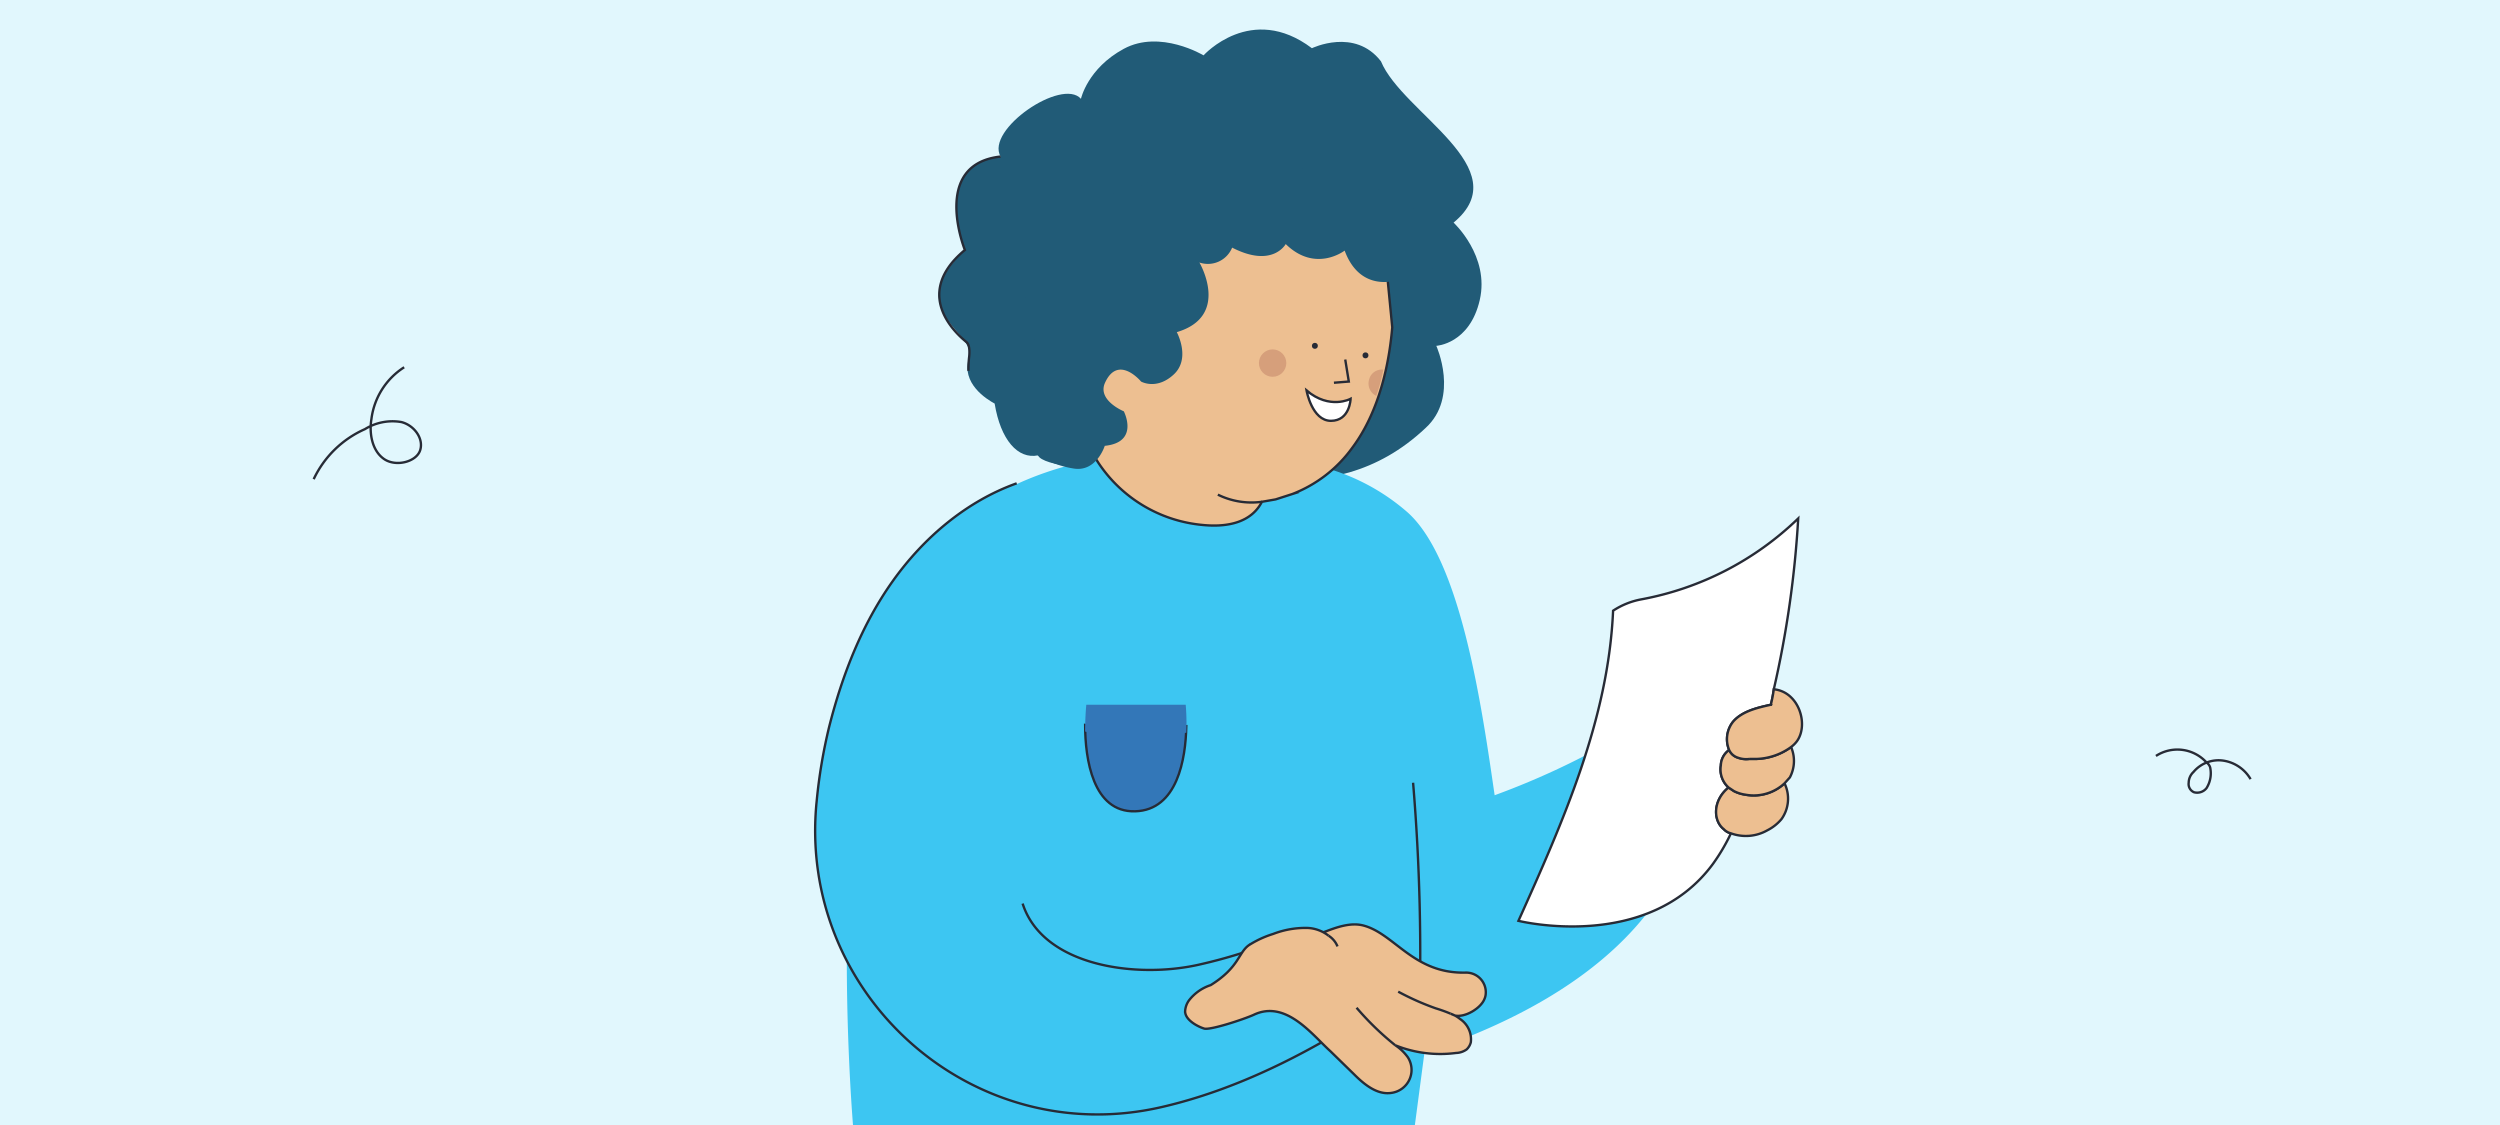
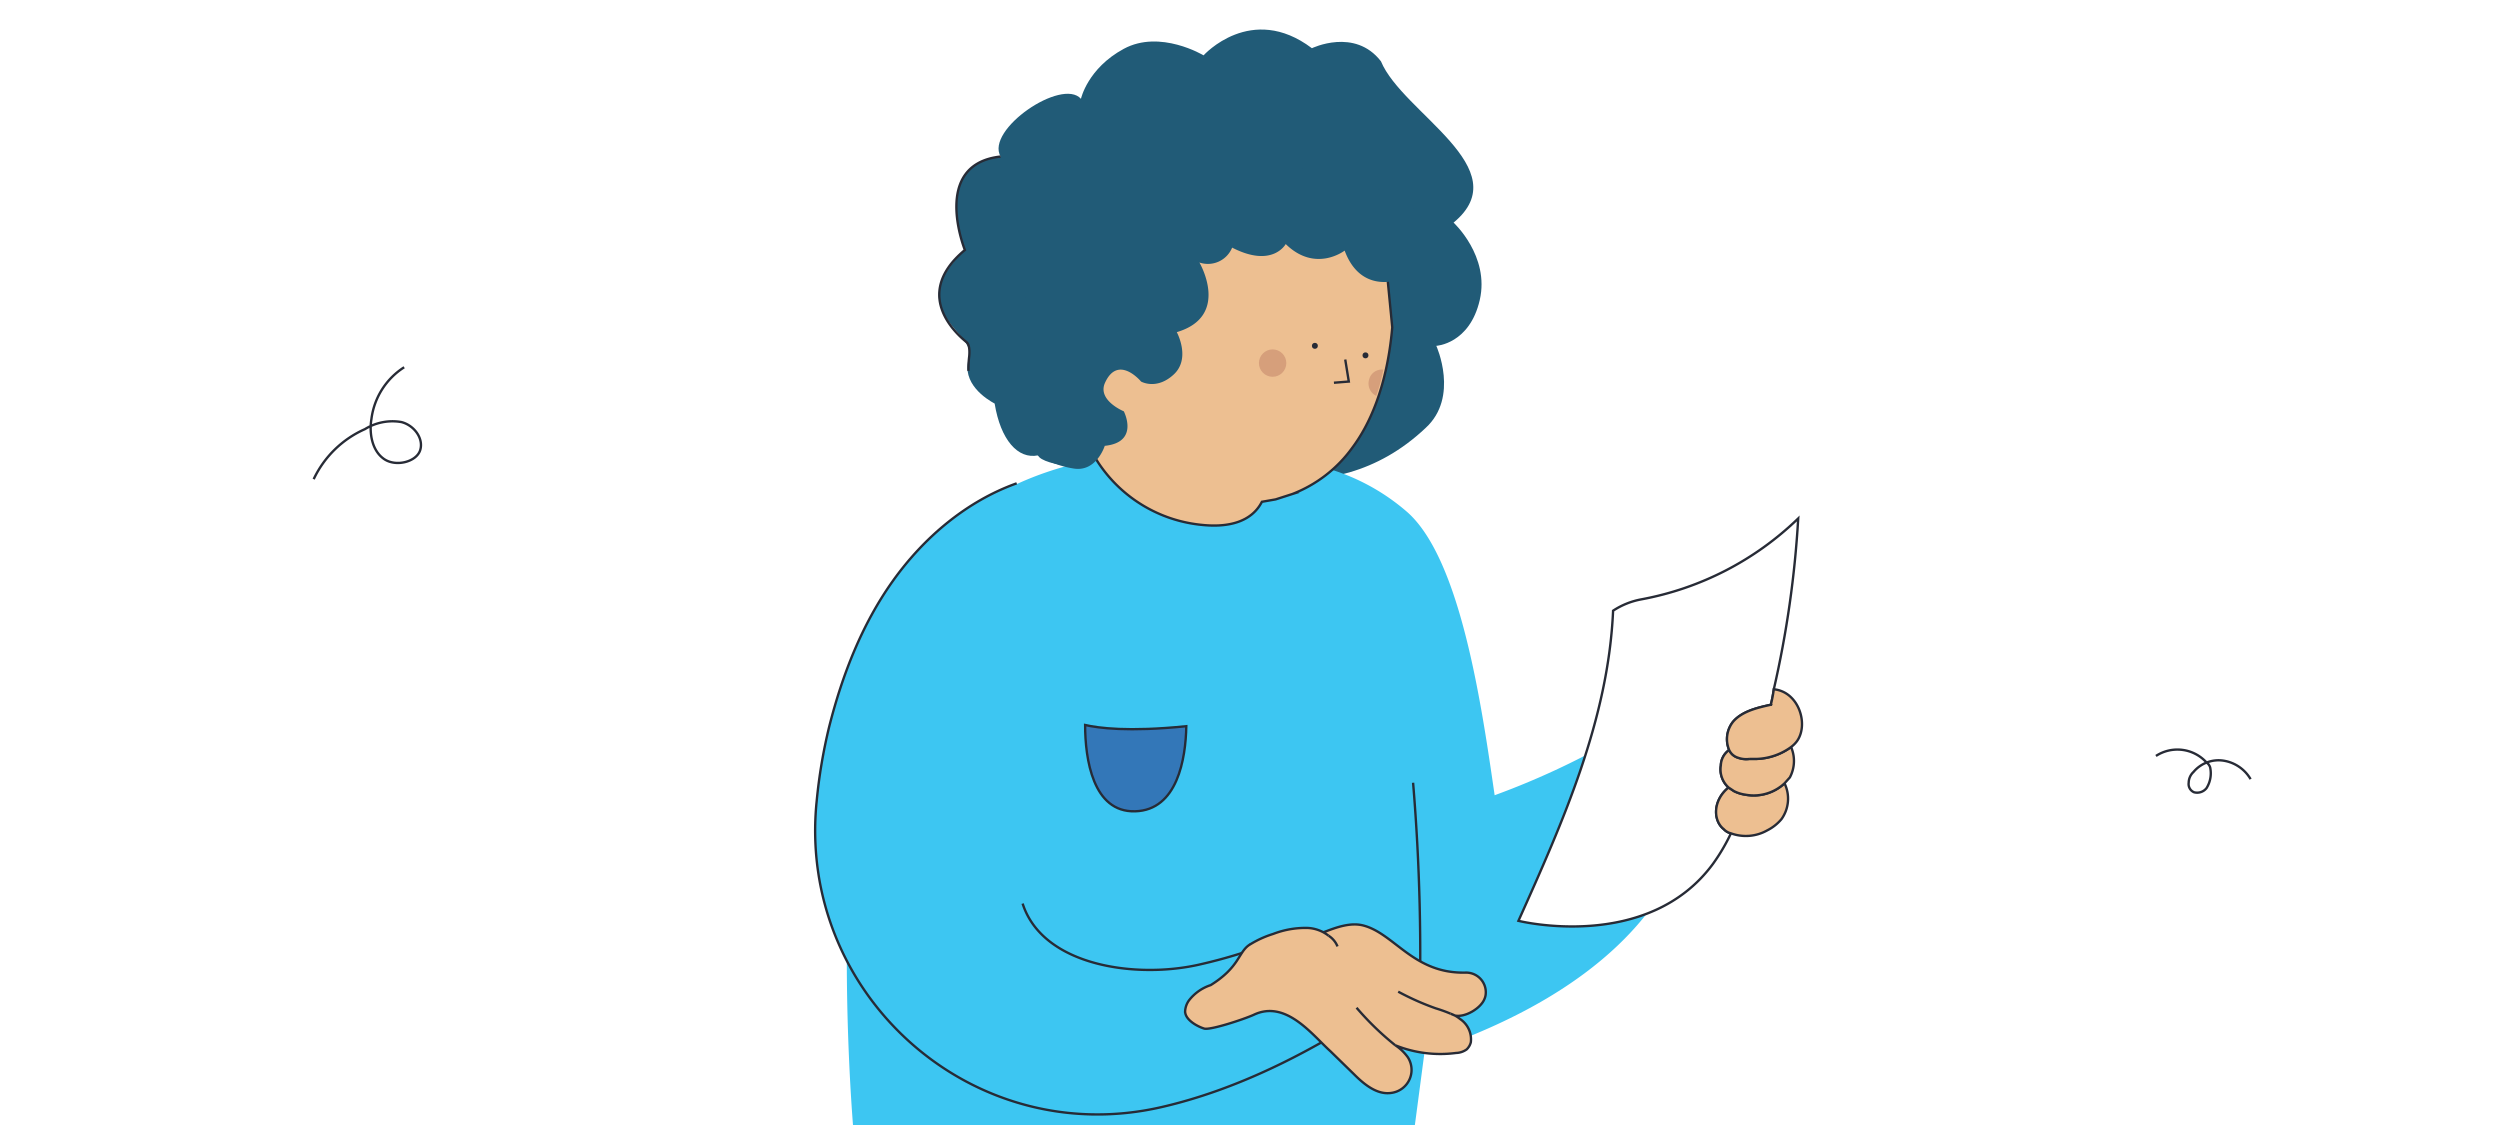
<svg xmlns="http://www.w3.org/2000/svg" id="Capa_1" data-name="Capa 1" viewBox="0 0 420 189">
  <defs>
    <style>.cls-1{fill:#e1f7fd;}.cls-2{fill:none;}.cls-10,.cls-2,.cls-5,.cls-7,.cls-9{stroke:#272b36;stroke-miterlimit:10;stroke-width:0.4px;}.cls-3{fill:#215b77;}.cls-4,.cls-9{fill:#3dc6f2;}.cls-5{fill:#edbf91;}.cls-6{fill:#d69f7b;}.cls-7{fill:#fff;}.cls-8{fill:#272b36;}.cls-10,.cls-11{fill:#3377b8;}</style>
  </defs>
-   <rect class="cls-1" width="420" height="189" />
  <path class="cls-2" d="M52.7,80.5a17.2,17.2,0,0,1,8.6-8.4,8.8,8.8,0,0,1,6.1-1.2c2.1.5,3.8,2.7,3.2,4.7s-4.1,2.9-6.1,1.5-2.5-4.3-2.1-6.7a12.1,12.1,0,0,1,5.5-8.7" />
  <path class="cls-2" d="M362.2,127a6.6,6.6,0,0,1,8.5,1.1,1.6,1.6,0,0,1,.6.8,4.7,4.7,0,0,1-.6,3.5,2,2,0,0,1-2.1.7,1.5,1.5,0,0,1-.9-1.6,2.5,2.5,0,0,1,.8-1.8,5.5,5.5,0,0,1,5.1-1.9,6.4,6.4,0,0,1,4.5,3.1" />
  <path class="cls-3" d="M239.5,71.9c5.7-5.2,1.8-13.8,1.8-13.8s5.6-.3,7.3-7.7-4.4-13-4.4-13c11-9.1-8.6-18.4-12.2-27.1-4.4-5.7-11.6-2.2-11.6-2.2C210.2.4,202.2,9.3,202.2,9.3s-7.3-4.4-13.4-1.1-7.2,8.4-7.2,8.4c-3.2-3.6-16.1,5.2-13.5,9.7-11.8,1.3-6,15.7-6,15.7-10.9,10.3,2.1,13.8.7,18.1s3,7,4.3,7.7c1,6.1,3.9,9.4,7.3,8.7.5,1.7,11.3,3.4,10.6-1.2C203,78.7,223.3,87.2,239.5,71.9Z" />
  <path class="cls-2" d="M162.7,62.3a17.7,17.7,0,0,1,.1-2.2s.3-2-.4-2.6-9.8-7.6-.3-15.5c0,0-5.8-14.4,6-15.7" />
  <path class="cls-4" d="M237.7,189H143.3c-.1-1.7-6-70.8,11.5-94.8s56.1-18.7,66.3-16a35.6,35.6,0,0,1,15.4,7.9c8.9,8,12.4,32.3,14.6,47.5A130.5,130.5,0,0,0,289,112l-6.3,31.2c-3.2,7.6-11.7,23.1-43.4,33.7Z" />
  <path class="cls-2" d="M237.4,131.5a349.1,349.1,0,0,1,1,40.9" />
-   <path class="cls-2" d="M249.6,146.3h0" />
  <path class="cls-5" d="M187.3,42.4l-5.5,31.2,2.5,3.8a23.6,23.6,0,0,0,17.8,10.8c4.1.4,8.1-.4,9.9-3.9l2.3-.4h0l2.8-.9a22.3,22.3,0,0,0,10.1-7.8c2.7-3.6,5.8-9.9,6.7-20.2l-1.1-11.3-13.5-8.3Z" />
  <polyline class="cls-2" points="226 60.4 226.6 64.1 224.1 64.3" />
  <path class="cls-6" d="M232.4,62.1a28.3,28.3,0,0,1-1.2,4.4,2.3,2.3,0,0,1-1.2-2.7A2.2,2.2,0,0,1,232.4,62.1Z" />
  <circle class="cls-6" cx="213.8" cy="61" r="2.3" />
-   <path class="cls-7" d="M219.5,65.6c3.9,3.3,7.4,1.4,7.4,1.4s-.1,3.7-3.3,3.7S219.5,65.6,219.5,65.6Z" />
-   <path class="cls-2" d="M212,84.3a12.8,12.8,0,0,1-7.4-1.2" />
  <circle class="cls-8" cx="220.9" cy="58.1" r="0.5" />
  <circle class="cls-8" cx="229.4" cy="59.7" r="0.5" />
  <path class="cls-9" d="M171.8,151.8c3.4,10.6,19.3,12.7,29.9,10.2a84.4,84.4,0,0,0,12.8-4l8.6,16.5c-10.4,6-19.7,9.6-28,11.5-31.8,7.3-61.2-19-57.9-51.4a88.2,88.2,0,0,1,2.1-12.5c2.2-8.7,5.5-17.2,10.7-24.5s12.4-13.4,20.8-16.4" />
  <path class="cls-5" d="M222.4,156.6c2.1-.8,4.5-1.7,6.7-1.1,5.2,1.4,8.4,8.1,17.1,7.9a3.3,3.3,0,0,1,3.4,3.6,2.4,2.4,0,0,1-.2.8c-.6,1.6-3.3,3.2-5,2.8l-.7-.3a5.1,5.1,0,0,1,1.6.9,4.1,4.1,0,0,1,1.8,3.9,2.5,2.5,0,0,1-.7,1.2,3.2,3.2,0,0,1-1.8.6,20.2,20.2,0,0,1-10.2-1.3,8,8,0,0,1,2.1,2,3.9,3.9,0,0,1-2.7,6c-2.4.4-4.6-1.4-6.3-3.1l-4-3.9c-3.1-2.8-7.5-8.7-12.9-6.1-1.8.8-7.3,2.6-8.3,2.3s-3.2-1.4-3.2-2.9a3.4,3.4,0,0,1,.7-1.9,7.6,7.6,0,0,1,3.6-2.5c4.8-3,4.6-5.4,6.4-6.7a16.9,16.9,0,0,1,4.1-1.9,15,15,0,0,1,5.9-1,6.2,6.2,0,0,1,3.4,1.3" />
  <path class="cls-5" d="M224.7,159a3.8,3.8,0,0,0-1.5-1.8" />
  <path class="cls-5" d="M234.9,166.6a44.6,44.6,0,0,0,6.3,2.8,25,25,0,0,1,2.5.9" />
  <path class="cls-5" d="M227.9,169.3a48.4,48.4,0,0,0,6.5,6.3" />
  <path class="cls-3" d="M236.2,33.2l-27.5-7.6-23.5,7.6-13,15.9,3.3,17.3h-1.4l-.2,9.8a16.1,16.1,0,0,0,6.4,2.5c3.9.7,5.3-3.8,5.3-3.8,5.9-.6,3.2-5.8,3.2-5.8s-4.4-1.8-3.2-4.7c2.2-5,6.1-.3,6.1-.3s2.6,1.5,5.5-1.2.5-7.1.5-7.1c9.1-2.7,3.8-11.7,3.8-11.7a4.4,4.4,0,0,0,5.5-2.5c6.8,3.5,9-.6,9-.6,5,4.9,9.9,1.1,9.9,1.1,2.7,7.3,9,4.9,9,4.9l9.3-3.2Z" />
  <path class="cls-10" d="M199.3,122c-.1,5.5-1.5,14.1-8.6,14.3s-8.4-8.8-8.4-14.5C184.5,122.3,189.5,123,199.3,122Z" />
-   <path class="cls-11" d="M199.3,123.1c-9.8,1-14.8.3-17-.2,0-2.6.2-4.5.2-4.5h16.7A38.2,38.2,0,0,1,199.3,123.1Z" />
  <path class="cls-7" d="M302.1,87.1a172.6,172.6,0,0,1-4.1,28.7,23.8,23.8,0,0,1-.5,2.6c-2.3.5-4.8,1.1-6.3,2.8a4.7,4.7,0,0,0-.7,4.8,3.3,3.3,0,0,0-1.4,2.6,4.1,4.1,0,0,0,1.3,3.7c-2.7,2.2-2.6,5.6-.8,7a2.4,2.4,0,0,0,1.2.7,32.5,32.5,0,0,1-3,5.1c-11,15-32.7,9.6-32.7,9.6,7.5-16.7,15.1-33.8,15.9-52.1a12.9,12.9,0,0,1,4.7-1.9A51.3,51.3,0,0,0,302.1,87.1Z" />
  <path class="cls-5" d="M299.3,137.6a7.5,7.5,0,0,1-2.4,1.9,7.3,7.3,0,0,1-6.1.5,2.4,2.4,0,0,1-1.2-.7c-1.8-1.4-1.9-4.8.8-7l.9.6a6,6,0,0,0,1.9.6,7.6,7.6,0,0,0,6.6-1.9A5.9,5.9,0,0,1,299.3,137.6Z" />
  <path class="cls-5" d="M300.7,130.6l-.9,1a7.6,7.6,0,0,1-6.6,1.9,6,6,0,0,1-1.9-.6l-.9-.6a4.1,4.1,0,0,1-1.3-3.7,3.3,3.3,0,0,1,1.4-2.6,2.4,2.4,0,0,0,1.5,1.3,4,4,0,0,0,1.9.2h1.2a10.4,10.4,0,0,0,5.8-2A5.9,5.9,0,0,1,300.7,130.6Z" />
  <path class="cls-5" d="M301.9,124.5a4.7,4.7,0,0,1-1,1,10.4,10.4,0,0,1-5.8,2h-1.2a4,4,0,0,1-1.9-.2,2.4,2.4,0,0,1-1.5-1.3,4.7,4.7,0,0,1,.7-4.8c1.5-1.7,4-2.3,6.3-2.8a23.8,23.8,0,0,0,.5-2.6C302.2,116.2,303.9,121.7,301.9,124.5Z" />
  <path class="cls-2" d="M297.6,118.3a.1.1,0,0,1-.1.1" />
</svg>